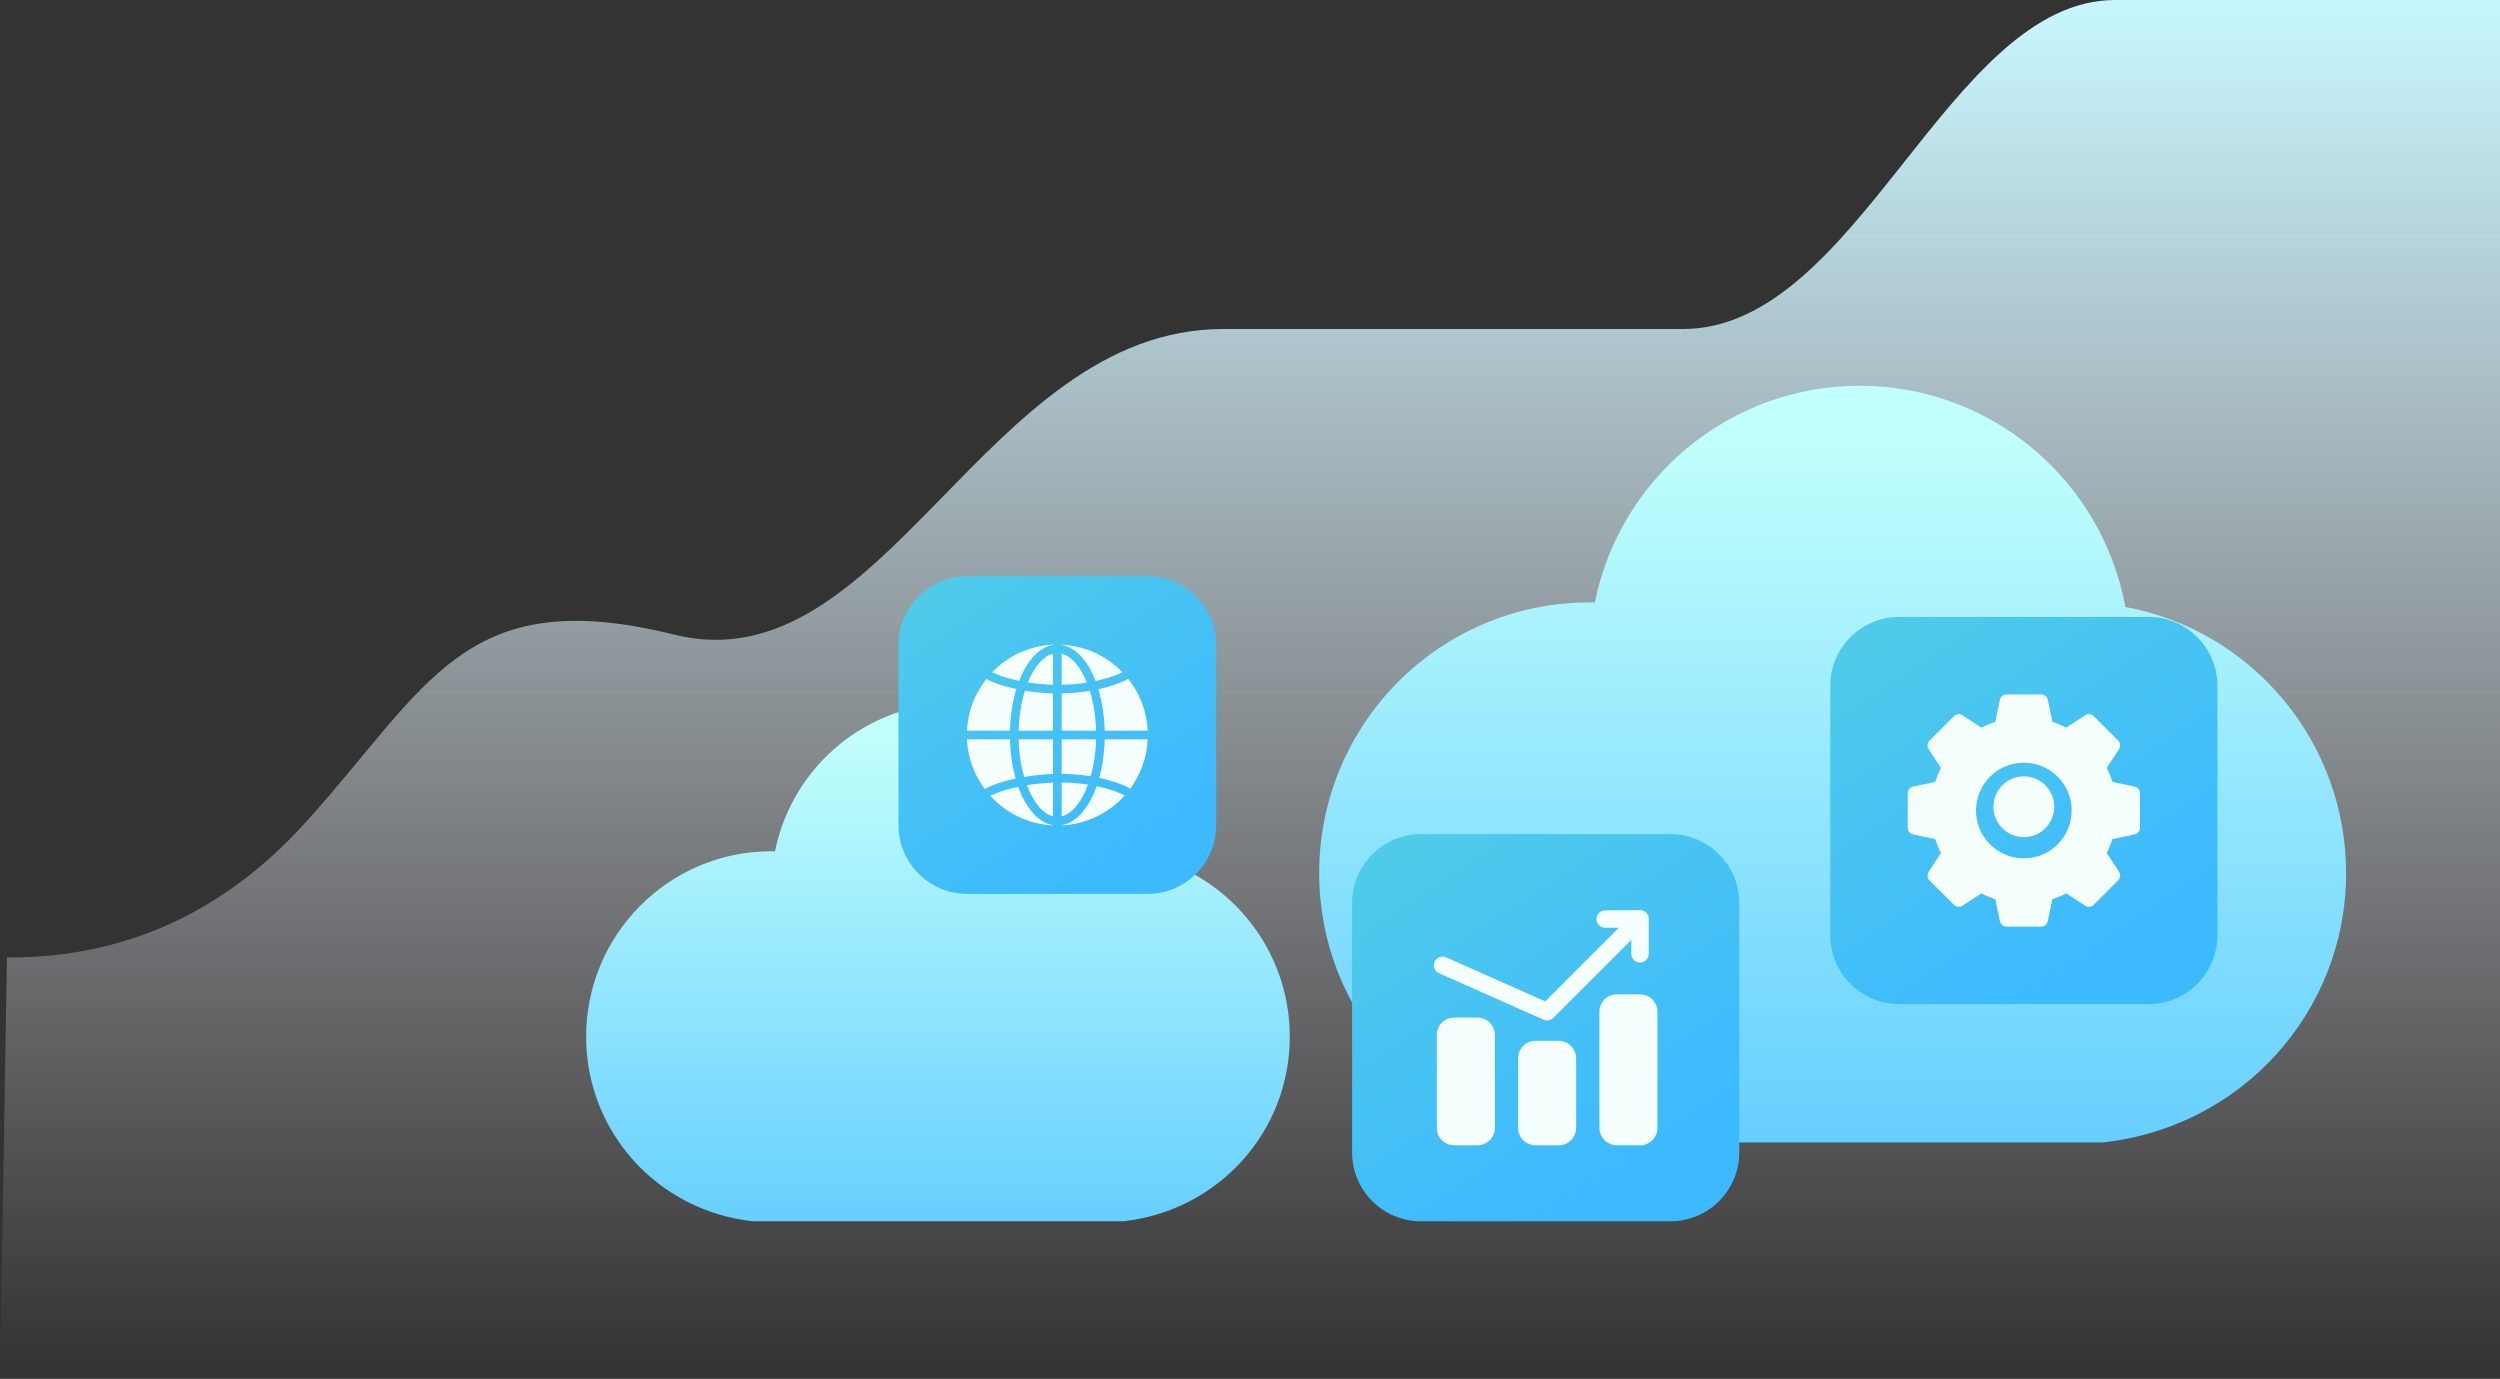
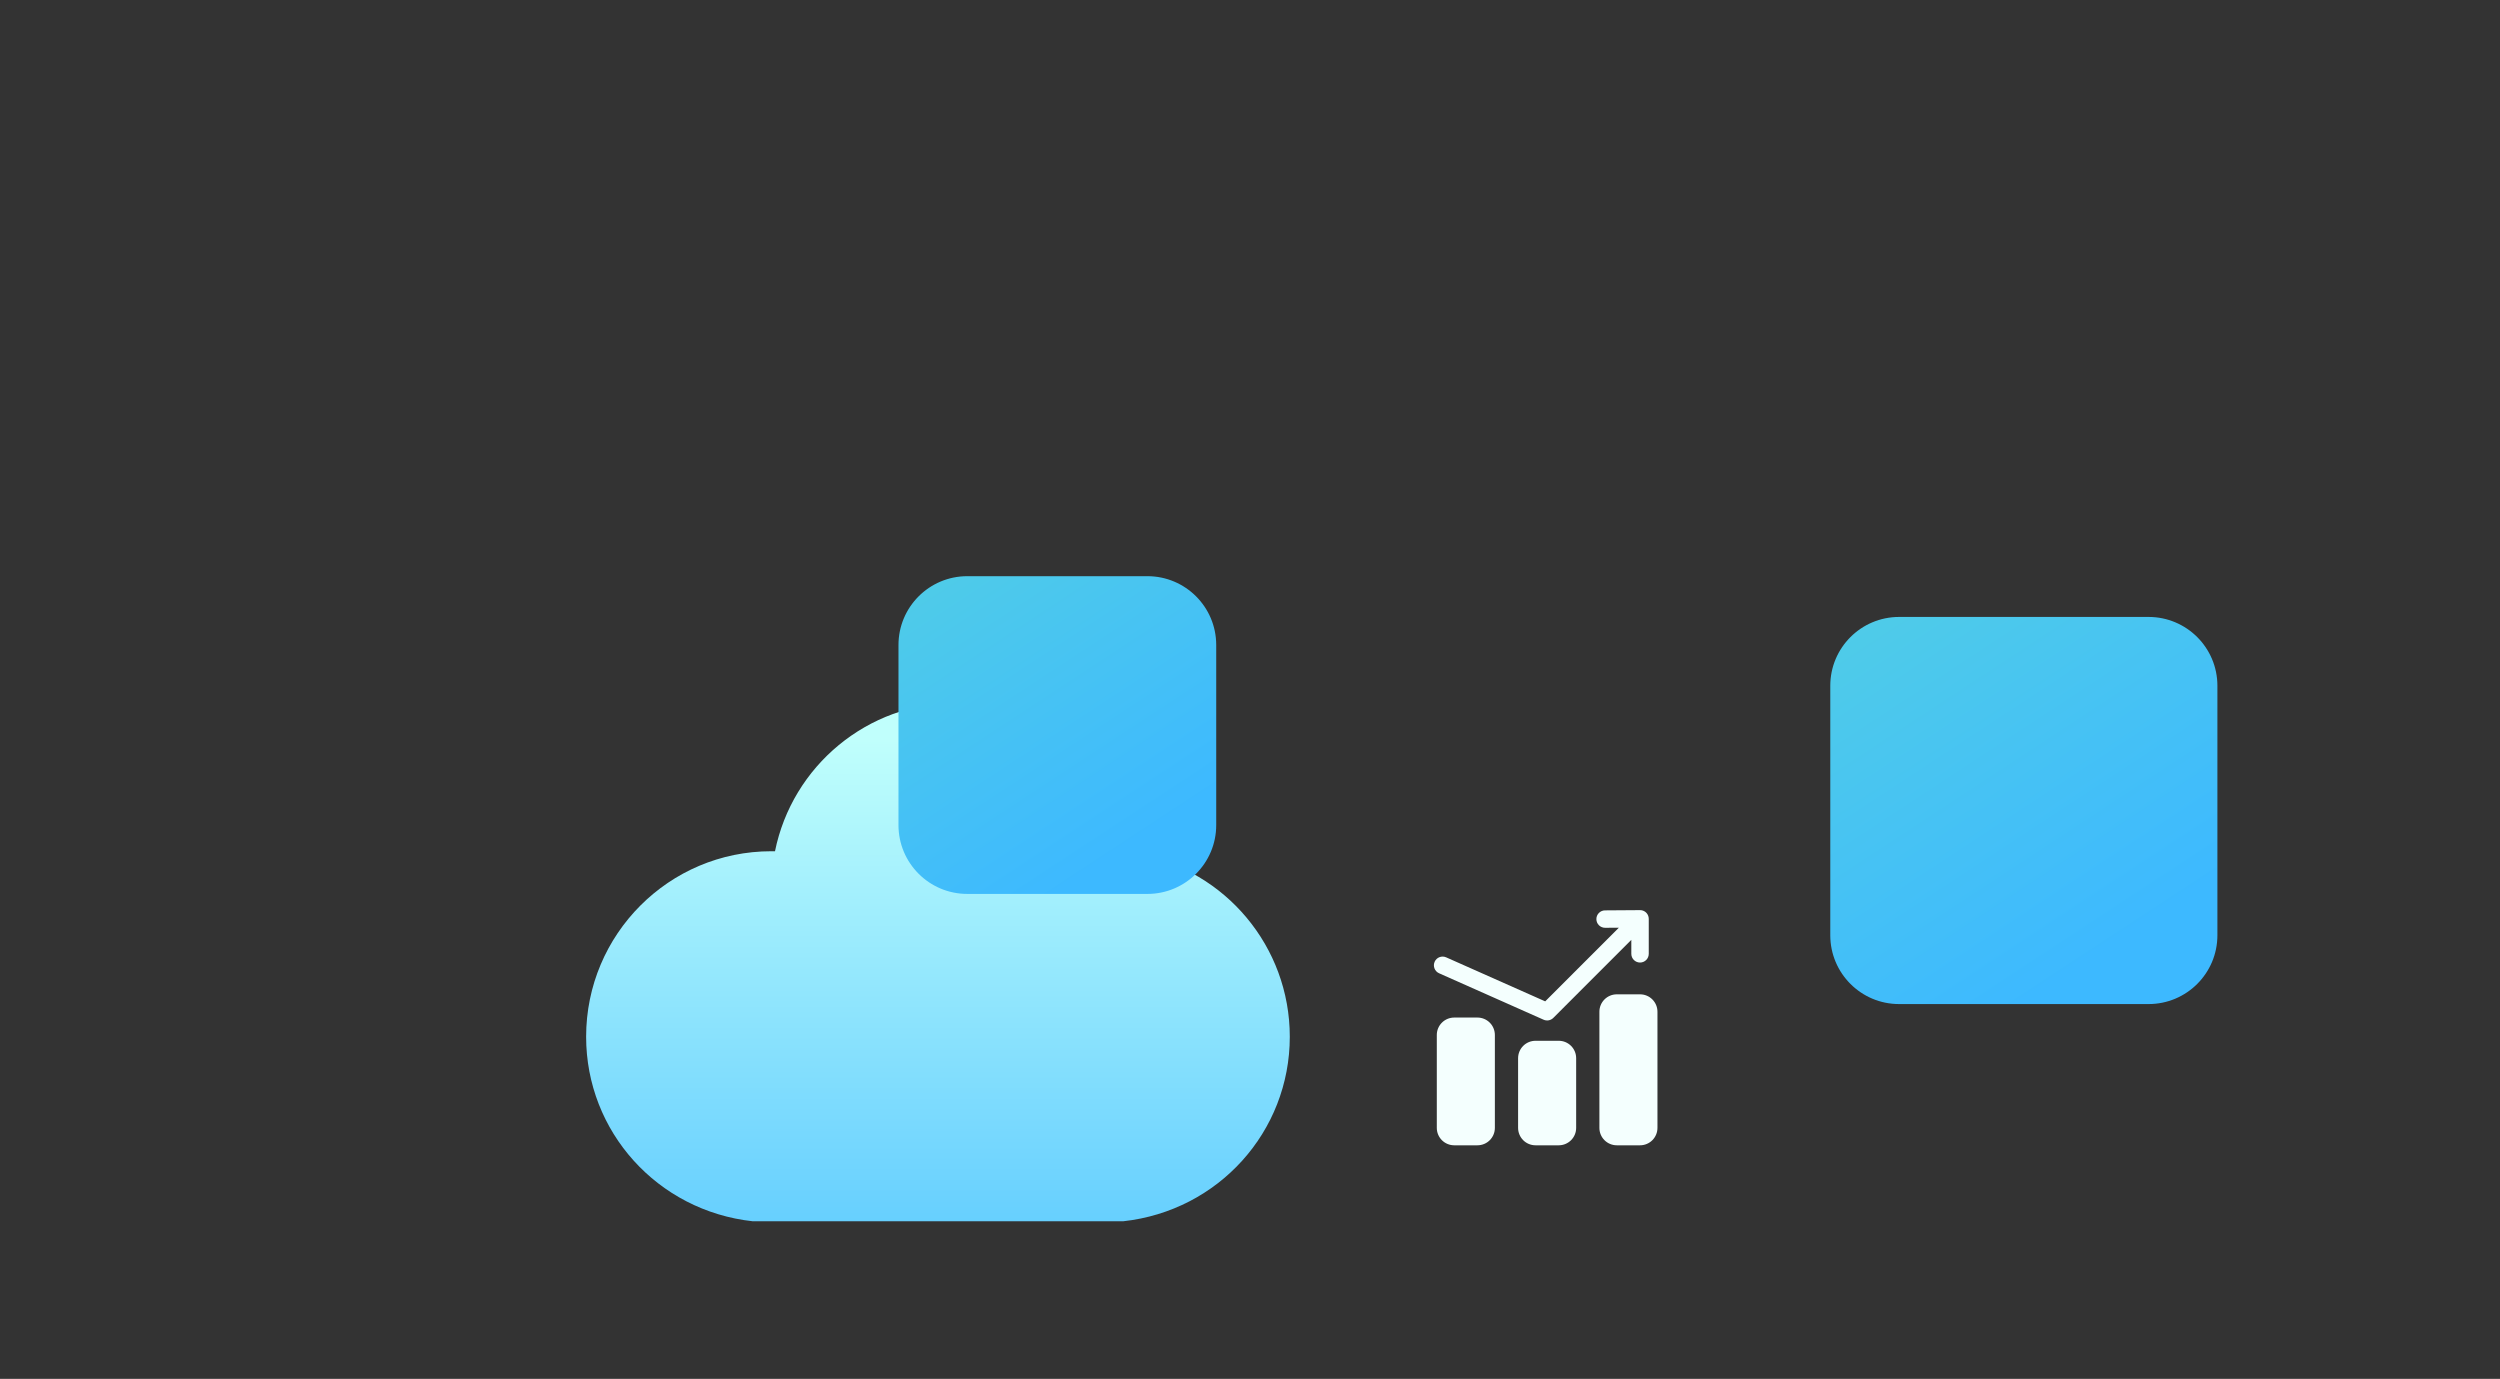
<svg xmlns="http://www.w3.org/2000/svg" width="417px" height="230px" viewBox="0 0 417 230" version="1.1">
  <rect x="0" y="0" width="417" height="230" fill="#333333" stroke="none" />
  <title>7E887C02-302D-4F32-851F-73E309E4770F</title>
  <desc>Created with sketchtool.</desc>
  <defs>
    <linearGradient x1="50%" y1="100%" x2="50%" y2="3.061617e-15%" id="linearGradient-1">
      <stop stop-color="#FFEFF7" stop-opacity="0" offset="0%" />
      <stop stop-color="#C7F6FF" offset="100%" />
    </linearGradient>
    <linearGradient x1="57.507%" y1="143.427%" x2="57.507%" y2="7.104%" id="linearGradient-2">
      <stop stop-color="#3DB9FF" offset="0%" />
      <stop stop-color="#C0FFFC" offset="100%" />
    </linearGradient>
    <linearGradient x1="57.507%" y1="95.637%" x2="-49.204%" y2="-66.989%" id="linearGradient-3">
      <stop stop-color="#3DB9FF" offset="0%" />
      <stop stop-color="#5EDBD5" offset="100%" />
    </linearGradient>
  </defs>
  <g id="Page-1" stroke="none" stroke-width="1" fill="none" fill-rule="evenodd">
    <g id="services" transform="translate(-949, -1191)">
      <g id="enterprise" transform="translate(949, 992)">
        <g transform="translate(0, 199)">
-           <path d="M1.154,159.703 C20.671,159.801 37.263,152.307 50.931,137.221 C71.432,114.592 77.261,97.112 112.441,105.852 C147.621,114.592 164.15,54.88 204.024,54.88 L280.712,54.88 C310.005,54.88 324.934,0 352.821,0 L418.369,0 L418.369,230.129 L0,230.129 L1.154,159.703 Z" id="Path" fill="url(#linearGradient-1)" />
          <g id="Group" transform="translate(97.575, 64.285)" fill="url(#linearGradient-2)">
-             <path d="M256.94,36.952 C278.031,40.861 293.756,59.394 293.756,81.359 C293.756,104.433 276.401,123.73 253.186,126.274 L163.031,126.274 C139.816,123.73 122.462,104.433 122.462,81.359 C122.462,56.418 142.641,36.196 167.539,36.196 L168.438,36.204 C172.629,15.45 190.945,0.057 212.617,0.057 C234.547,0.057 253.043,15.82 256.94,36.952 Z" id="Path" />
            <path d="M92.336,78.221 C106.788,80.899 117.562,93.598 117.562,108.648 C117.562,124.458 105.671,137.681 89.764,139.425 L27.989,139.425 C12.082,137.681 0.191,124.459 0.191,108.648 C0.191,91.559 14.018,77.702 31.078,77.702 L31.694,77.708 C34.566,63.487 47.115,52.94 61.965,52.94 C76.992,52.94 89.665,63.741 92.336,78.221 Z" id="Path" />
          </g>
          <g id="Group" transform="translate(224.997, 138.901)">
-             <path d="M12.014,0.235 L53.627,0.235 C59.968,0.235 65.107,5.375 65.107,11.715 L65.107,53.328 C65.107,59.668 59.968,64.807 53.627,64.807 L12.014,64.807 C5.674,64.807 0.535,59.668 0.535,53.328 L0.535,11.715 C0.535,5.375 5.674,0.235 12.014,0.235 Z" id="Path" fill="url(#linearGradient-3)" />
            <path d="M35.001,34.701 C35.772,34.701 36.511,35.007 37.056,35.552 C37.601,36.097 37.907,36.836 37.906,37.607 L37.906,49.23 C37.907,50 37.601,50.739 37.056,51.284 C36.511,51.829 35.772,52.135 35.001,52.135 L31.127,52.135 C30.356,52.135 29.617,51.829 29.072,51.284 C28.527,50.739 28.221,50 28.221,49.23 L28.221,37.607 C28.221,36.836 28.527,36.097 29.072,35.552 C29.617,35.007 30.356,34.701 31.127,34.701 L35.001,34.701 Z M21.441,30.827 C22.212,30.827 22.951,31.133 23.496,31.678 C24.041,32.223 24.347,32.962 24.347,33.732 L24.347,49.23 C24.347,50 24.041,50.739 23.496,51.284 C22.951,51.829 22.212,52.135 21.441,52.135 L17.567,52.135 C16.796,52.135 16.057,51.829 15.512,51.284 C14.967,50.739 14.661,50 14.662,49.23 L14.662,33.732 C14.661,32.962 14.967,32.223 15.512,31.678 C16.057,31.133 16.796,30.827 17.567,30.827 L21.441,30.827 Z M48.562,26.953 C49.332,26.952 50.071,27.258 50.616,27.803 C51.161,28.348 51.467,29.087 51.467,29.858 L51.467,49.23 C51.467,50 51.161,50.739 50.616,51.284 C50.071,51.829 49.332,52.135 48.562,52.135 L44.687,52.135 C43.917,52.135 43.177,51.829 42.632,51.284 C42.087,50.739 41.781,50 41.782,49.23 L41.782,29.858 C41.781,29.087 42.087,28.348 42.632,27.803 C43.177,27.258 43.917,26.952 44.687,26.953 L48.562,26.953 Z M45.029,15.839 L42.743,15.855 C41.94,15.861 41.285,15.215 41.279,14.412 C41.273,13.61 41.92,12.955 42.722,12.95 L48.55,12.909 C49.146,12.902 49.685,13.261 49.908,13.814 C49.973,13.969 50.015,14.161 50.015,14.362 L50.015,20.198 C50.015,21.001 49.364,21.651 48.562,21.651 C47.759,21.651 47.108,21.001 47.108,20.198 L47.108,17.869 L34.092,30.887 C33.667,31.311 33.024,31.431 32.474,31.186 L15.04,23.438 C14.307,23.112 13.977,22.253 14.302,21.521 C14.627,20.788 15.487,20.458 16.22,20.782 L32.743,28.126 L45.029,15.839 Z" id="Shape" fill="#F4FFFE" fill-rule="nonzero" />
          </g>
          <g id="Group" transform="translate(304.205, 102.167)">
            <polygon id="Path" points="1.086 0.739 65.658 0.739 65.658 65.311 1.086 65.311" />
            <path d="M12.565,0.739 L54.178,0.739 C60.519,0.739 65.658,5.879 65.658,12.219 L65.658,53.832 C65.658,60.172 60.519,65.311 54.178,65.311 L12.565,65.311 C6.225,65.311 1.086,60.172 1.086,53.832 L1.086,12.219 C1.086,5.879 6.225,0.739 12.565,0.739 Z" id="Path" fill="url(#linearGradient-3)" />
-             <path d="M17.49,22.791 C17.196,22.34 17.258,21.744 17.639,21.363 L21.71,17.293 C22.091,16.912 22.687,16.85 23.138,17.143 L26.288,19.198 C27.032,18.816 27.806,18.496 28.603,18.239 L29.378,14.558 C29.49,14.031 29.954,13.654 30.493,13.654 L36.251,13.654 C36.789,13.654 37.255,14.031 37.366,14.558 L38.14,18.239 C38.938,18.496 39.712,18.816 40.456,19.198 L43.606,17.143 C44.057,16.85 44.653,16.912 45.034,17.293 L49.105,21.363 C49.486,21.744 49.548,22.34 49.254,22.791 L47.199,25.941 C47.581,26.686 47.902,27.46 48.159,28.257 L51.838,29.032 C52.365,29.143 52.742,29.608 52.742,30.146 L52.742,35.904 C52.742,36.443 52.365,36.909 51.838,37.019 L48.159,37.794 C47.901,38.592 47.58,39.365 47.199,40.109 L49.254,43.26 C49.548,43.711 49.486,44.307 49.105,44.688 L45.034,48.759 C44.653,49.141 44.057,49.203 43.606,48.907 L40.456,46.852 C39.712,47.235 38.938,47.555 38.14,47.812 L37.366,51.492 C37.254,52.019 36.789,52.397 36.251,52.397 L30.493,52.397 C29.954,52.397 29.488,52.019 29.378,51.492 L28.603,47.812 C27.806,47.555 27.032,47.235 26.288,46.852 L23.138,48.907 C22.687,49.203 22.091,49.141 21.71,48.759 L17.639,44.688 C17.258,44.307 17.196,43.711 17.49,43.26 L19.545,40.109 C19.164,39.366 18.842,38.592 18.585,37.794 L14.906,37.019 C14.379,36.908 14.001,36.443 14.001,35.904 L14.001,30.146 C14.001,29.608 14.379,29.142 14.906,29.032 L18.585,28.257 C18.842,27.46 19.163,26.686 19.545,25.941 L17.49,22.791 Z M33.372,41.001 C37.777,41.001 41.348,37.43 41.349,33.025 C41.348,28.62 37.777,25.049 33.372,25.048 C28.967,25.049 25.395,28.62 25.395,33.025 C25.396,37.43 28.967,41.001 33.372,41.001 Z M33.372,37.474 C36.173,37.473 38.444,35.202 38.445,32.401 C38.444,29.599 36.173,27.329 33.372,27.328 C30.571,27.329 28.3,29.599 28.299,32.401 C28.3,35.202 30.571,37.473 33.372,37.474 Z" id="Shape" fill="#F4FFFE" fill-rule="nonzero" />
          </g>
          <g id="Group" transform="translate(149.233, 95.279)">
            <path d="M12.112,0.828 L42.153,0.828 C48.493,0.828 53.632,5.967 53.632,12.307 L53.632,42.348 C53.632,48.688 48.493,53.827 42.153,53.827 L12.112,53.827 C5.772,53.827 0.633,48.688 0.633,42.348 L0.633,12.307 C0.633,5.967 5.772,0.828 12.112,0.828 Z" id="Path" fill="url(#linearGradient-3)" />
-             <path d="M26.414,33.818 C24.851,33.877 23.194,34.046 21.599,34.314 C21.065,32.467 20.732,30.334 20.673,28.045 L26.414,28.045 L26.414,33.818 Z M27.851,33.796 L27.851,28.045 L33.592,28.045 C33.535,30.291 33.213,32.385 32.698,34.206 C31.116,33.949 29.463,33.808 27.851,33.796 Z M26.414,20.378 L26.414,26.608 L20.673,26.608 C20.735,24.146 21.116,21.866 21.723,19.926 C23.275,20.182 24.842,20.333 26.414,20.378 Z M27.851,20.385 C29.413,20.355 31.015,20.207 32.551,19.952 C33.153,21.887 33.53,24.159 33.592,26.608 L27.851,26.608 L27.851,20.385 Z M26.414,42.403 C22.272,42.209 18.567,40.345 15.955,37.469 C17.149,36.843 18.802,36.332 20.617,35.958 C21.896,39.512 23.963,41.96 26.414,42.361 L26.414,42.404 L26.414,42.403 Z M27.851,42.403 L27.851,42.36 C30.326,41.954 32.41,39.462 33.686,35.849 C35.472,36.22 37.1,36.747 38.367,37.405 C35.753,40.316 32.023,42.207 27.851,42.402 L27.851,42.403 Z M26.414,40.893 C24.688,40.467 23.116,38.53 22.054,35.694 C23.498,35.462 24.954,35.316 26.414,35.257 L26.414,40.893 Z M27.851,40.893 L27.851,35.234 C29.314,35.245 30.812,35.369 32.25,35.591 C31.189,38.484 29.6,40.463 27.851,40.893 Z M26.414,12.252 L26.414,12.293 C24.059,12.68 22.057,14.957 20.769,18.29 C19.051,17.938 17.474,17.455 16.258,16.861 C18.849,14.17 22.43,12.438 26.413,12.252 L26.414,12.252 Z M27.851,12.252 C31.827,12.438 35.4,14.162 37.989,16.844 C36.765,17.459 35.206,17.956 33.504,18.313 C32.216,14.967 30.212,12.682 27.85,12.294 L27.85,12.253 L27.851,12.252 Z M26.414,13.76 L26.414,18.941 C25.007,18.899 23.604,18.768 22.214,18.551 C23.27,15.938 24.773,14.167 26.414,13.762 L26.414,13.76 Z M27.851,13.76 C29.499,14.167 31.005,15.95 32.062,18.576 C30.669,18.794 29.262,18.919 27.851,18.948 L27.851,13.76 Z M12.057,28.045 L19.235,28.045 C19.291,30.402 19.624,32.623 20.177,34.583 C18.159,35.011 16.326,35.605 15.024,36.338 C13.283,34.002 12.203,31.146 12.057,28.045 Z M12.057,26.608 C12.21,23.356 13.391,20.373 15.284,17.977 C16.615,18.683 18.376,19.251 20.298,19.657 C19.672,21.716 19.296,24.084 19.235,26.607 L12.057,26.607 L12.057,26.608 Z M42.208,28.045 C42.071,31.015 41.056,33.878 39.291,36.27 C37.901,35.504 36.096,34.894 34.118,34.473 C34.653,32.54 34.974,30.357 35.03,28.045 L42.208,28.045 Z M42.208,26.608 L35.03,26.608 C34.97,24.094 34.596,21.733 33.973,19.68 C35.878,19.267 37.617,18.684 38.964,17.955 C40.867,20.354 42.055,23.346 42.208,26.608 Z" id="Shape" fill="#F4FFFE" fill-rule="nonzero" />
          </g>
        </g>
      </g>
    </g>
  </g>
</svg>